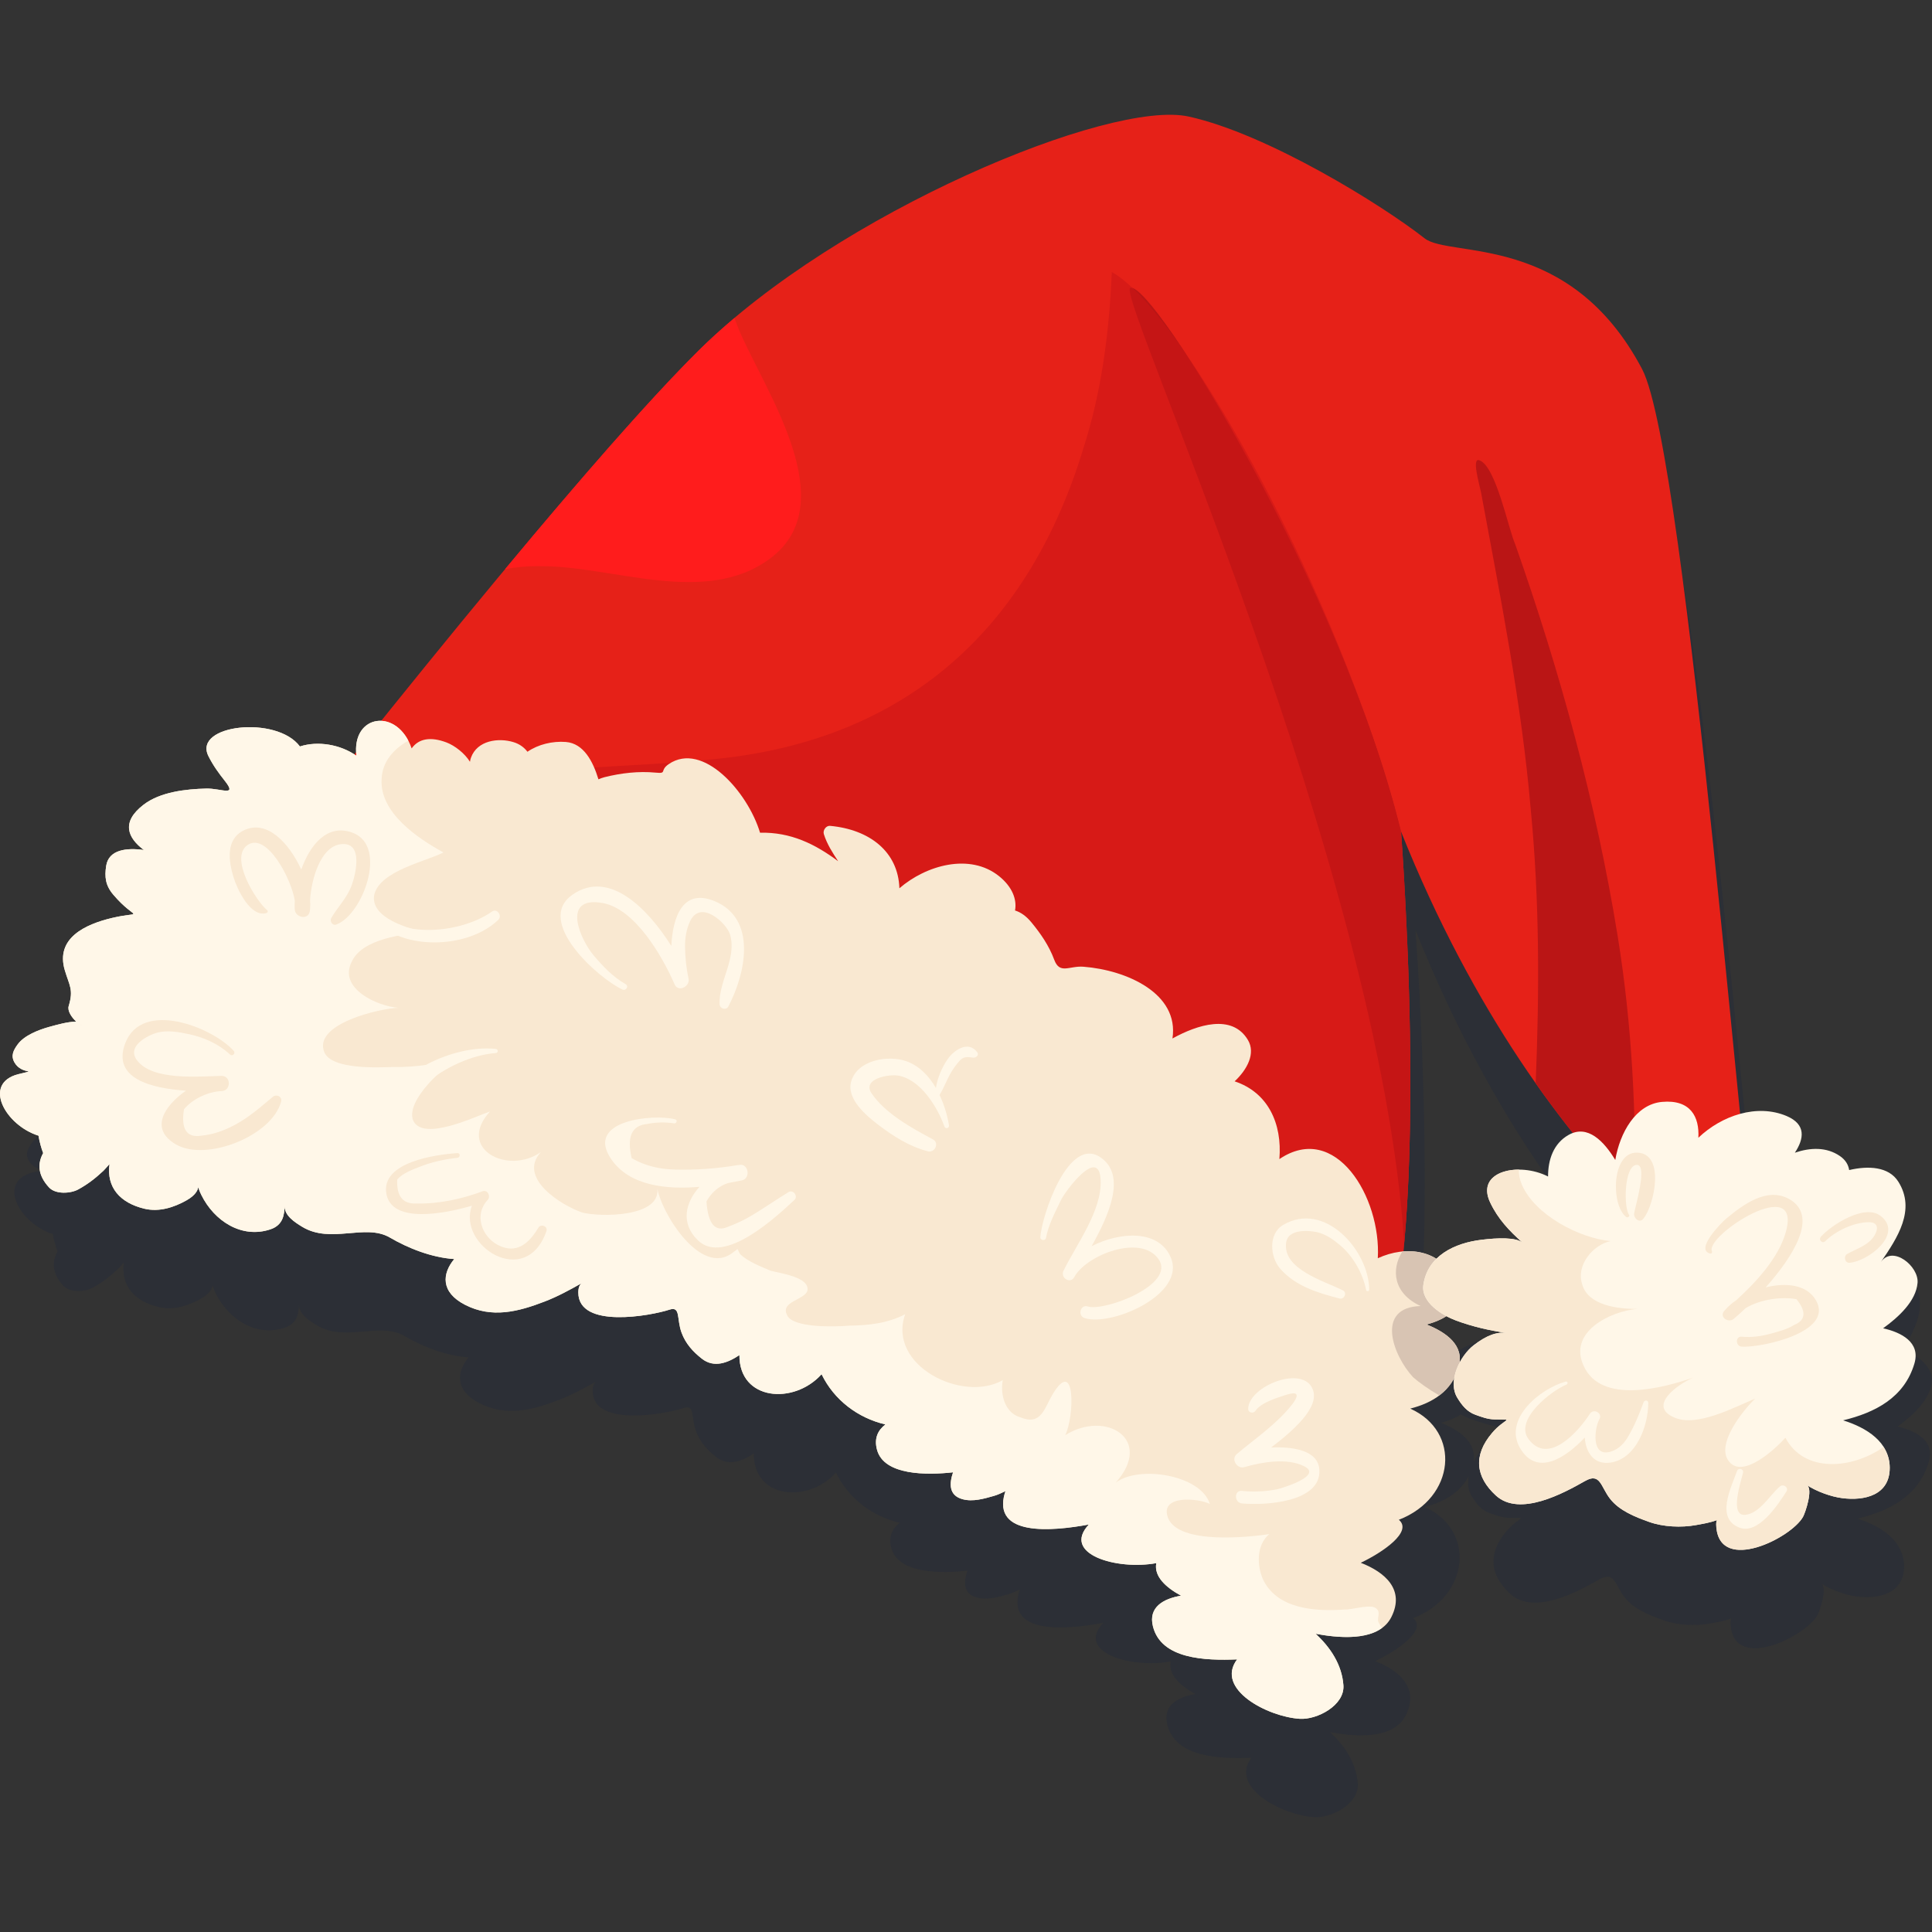
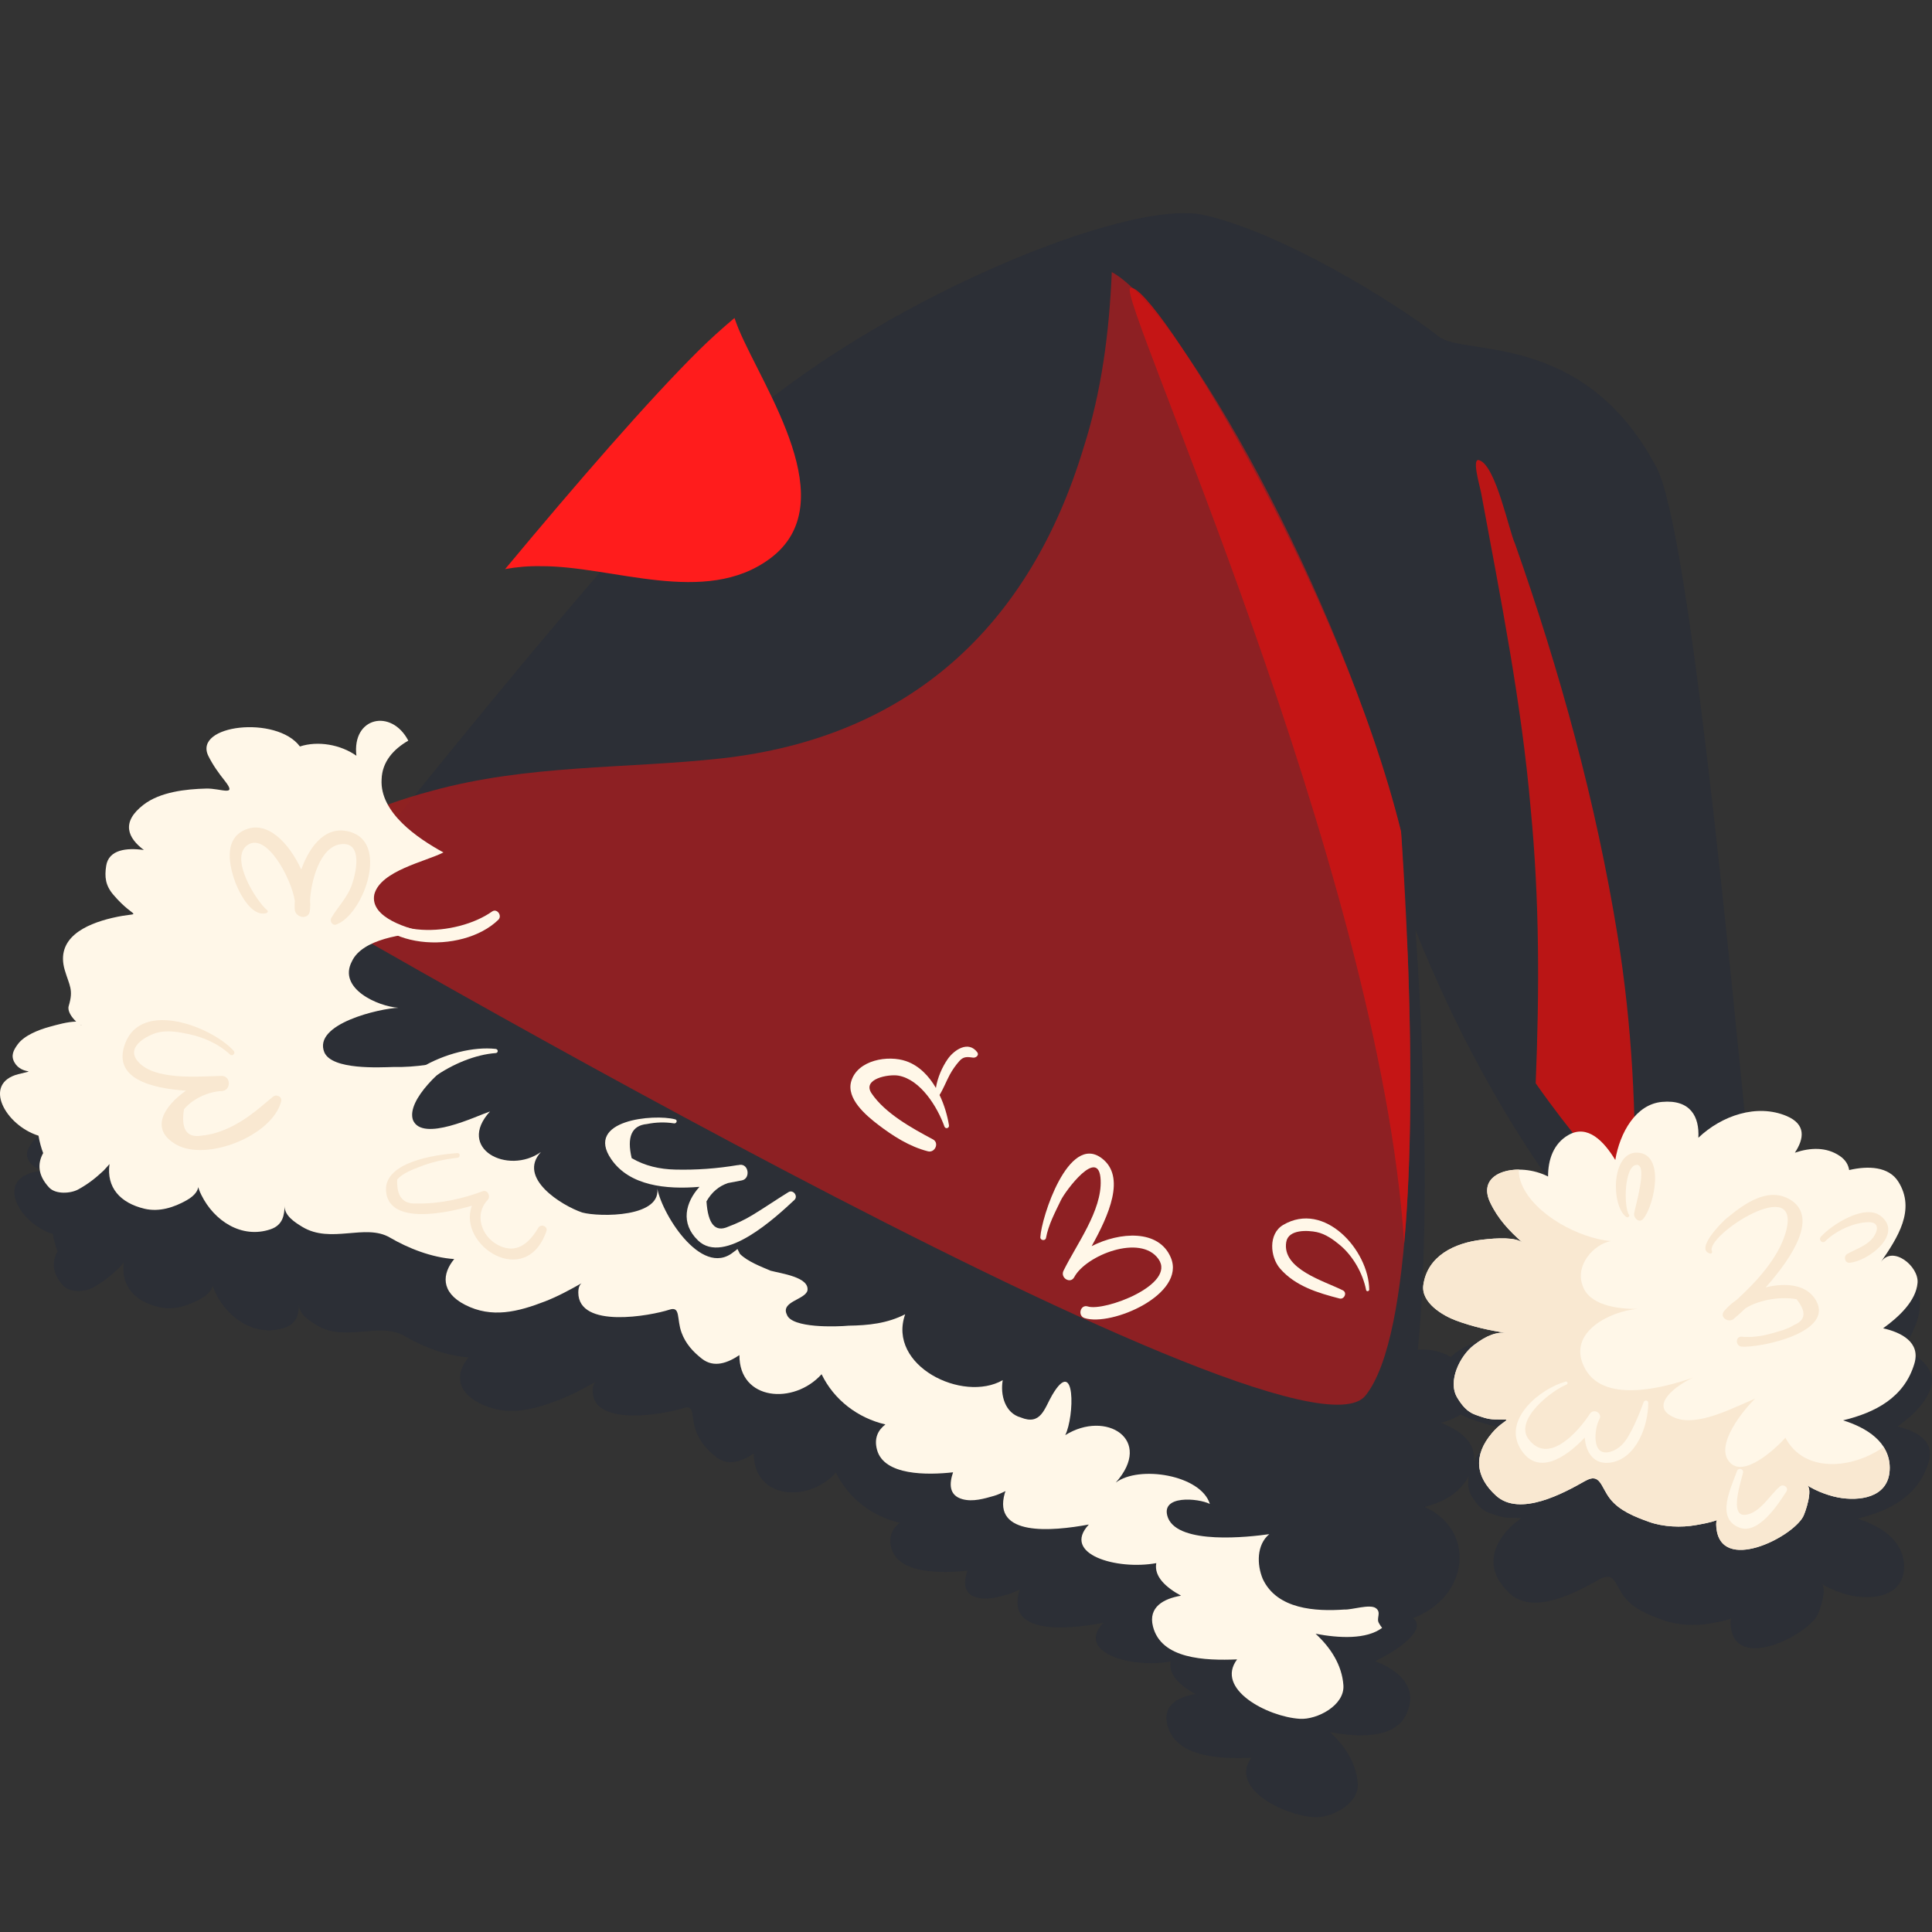
<svg xmlns="http://www.w3.org/2000/svg" xml:space="preserve" width="7.62mm" height="7.62mm" version="1.1" style="shape-rendering:geometricPrecision; text-rendering:geometricPrecision; image-rendering:optimizeQuality; fill-rule:evenodd; clip-rule:evenodd" viewBox="0 0 762 762">
  <rect x="0" y="0" width="762" height="762" fill="#333333" stroke="none" />
  <defs>
    <style type="text/css">
   
    .fil2 {fill:#BA1515;fill-rule:nonzero}
    .fil7 {fill:#D8C4B3;fill-rule:nonzero}
    .fil1 {fill:#E62118;fill-rule:nonzero}
    .fil5 {fill:#F9E8D1;fill-rule:nonzero}
    .fil3 {fill:#FF1C1C;fill-rule:nonzero}
    .fil6 {fill:#FFF7E8;fill-rule:nonzero}
    .fil0 {fill:#21283A;fill-rule:nonzero;fill-opacity:0.4}
    .fil4 {fill:#CD1616;fill-rule:nonzero;fill-opacity:0.6}
   
  </style>
  </defs>
  <g id="Слой_x0020_1">
    <g id="_1837601658992">
      <path class="fil0" d="M518.33 716.71c6.72,0.43 17.75,-5.25 17.18,-13.25 -0.57,-8.06 -5.07,-14.89 -10.97,-20.3 1.05,0.19 2.11,0.37 3.19,0.53 0.19,0.03 0.4,0.06 0.6,0.09 1.07,0.15 2.16,0.29 3.24,0.39 0.11,0.01 0.23,0.02 0.34,0.03 1.11,0.1 2.21,0.18 3.31,0.21 0.03,0 0.07,0 0.1,0 1.14,0.04 2.26,0.03 3.36,-0.02 0.09,0 0.19,-0.01 0.29,-0.01 2.23,-0.12 4.37,-0.42 6.34,-0.98 0.03,0 0.06,-0.01 0.1,-0.02 0.99,-0.28 1.94,-0.63 2.83,-1.04 0.01,-0.01 0.03,-0.01 0.05,-0.02 2.64,-1.24 4.79,-3.08 6.14,-5.76 5.47,-10.84 -2.61,-17.74 -12.06,-21.39 8.69,-4.15 20.59,-12.29 15.02,-16.97 22.37,-8.68 24.63,-34.85 4.49,-43.84 4.22,-1.08 8.17,-2.73 11.44,-5.2 0,0 0.01,-0.01 0.01,-0.01 0.83,-0.62 1.61,-1.31 2.35,-2.05 0.06,-0.05 0.12,-0.1 0.17,-0.16 0.67,-0.68 1.27,-1.43 1.85,-2.22 0.1,-0.13 0.21,-0.25 0.31,-0.39 0.47,-0.69 0.88,-1.45 1.28,-2.22 -0.51,2.83 -0.27,5.65 1.18,8.02 1.73,2.84 3.79,5.48 7.09,6.64 2.51,0.89 4.85,1.8 7.57,1.85 8.31,0.14 4.11,-0.67 -1,5.37 -7.44,8.77 -6.56,17.26 1.55,24.67 9.37,8.55 26.71,-0.96 35.14,-5.75 6.05,-3.44 6.18,2.27 9.87,6.99 3.71,4.76 9.89,7.16 15.34,9.12 5.61,2.02 12.77,2.33 18.55,1.27 2.84,-0.51 5.59,-0.94 8.28,-1.98 -0.22,0.33 -0.41,1.11 -0.24,2.99 1.72,17.96 29.42,4.14 34.16,-4.22 0.91,-1.62 4.07,-10.92 1.58,-12.53 3.85,2.48 9.38,4.53 13.89,5.12 8.73,1.13 18.78,-1.1 18.75,-12.02 -0.01,-1.06 -0.15,-2.04 -0.35,-3 -0.08,-0.38 -0.16,-0.76 -0.27,-1.12 -0.13,-0.45 -0.3,-0.88 -0.47,-1.3 -2.63,-6.78 -9.89,-10.94 -17.3,-13.25 12.61,-3.06 24.12,-8.93 28.12,-22.4 2.5,-8.42 -5.21,-12.31 -12.35,-13.91 6.25,-4.5 12.99,-10.78 13.6,-17.9 0.56,-6.54 -9.82,-15.01 -14.48,-8.23 6.56,-9.56 13.84,-20.58 6.91,-31.66 -3.79,-6.07 -11.96,-6.36 -19.41,-4.61 -0.33,-2.08 -1.4,-3.98 -3.65,-5.53 -5.29,-3.63 -11.63,-3.4 -17.77,-1.32 3.68,-5.53 4.46,-11.18 -3.24,-14.45 -5.86,-2.49 -12.27,-2.54 -18.37,-0.87 -9.69,-97.89 -25.71,-269.23 -38.64,-293.74 -28.53,-54.11 -75.78,-43.73 -85.78,-51.57 -16.85,-13.22 -61.89,-41.16 -93.03,-48.04 -29.81,-6.59 -129.36,34.18 -185.88,85.3 -0.25,0.23 -0.5,0.45 -0.75,0.68 -2.24,2.04 -4.43,4.09 -6.52,6.16 -1.1,1.09 -2.25,2.25 -3.4,3.42 -0.32,0.32 -0.63,0.65 -0.96,0.97 -0.99,1.02 -2.01,2.07 -3.05,3.14 -0.19,0.2 -0.38,0.39 -0.57,0.6 -1.2,1.24 -2.42,2.52 -3.65,3.84 -0.35,0.36 -0.7,0.74 -1.05,1.11 -1,1.07 -2.01,2.15 -3.04,3.25 -0.32,0.35 -0.64,0.69 -0.96,1.04 -1.26,1.36 -2.53,2.75 -3.82,4.16 -0.39,0.43 -0.78,0.86 -1.18,1.29 -1.03,1.14 -2.08,2.29 -3.13,3.46 -0.37,0.41 -0.74,0.82 -1.11,1.24 -1.34,1.48 -2.68,2.98 -4.04,4.51 -0.4,0.44 -0.8,0.89 -1.19,1.34 -1.07,1.2 -2.14,2.41 -3.22,3.64 -0.46,0.51 -0.91,1.03 -1.37,1.55 -1.38,1.57 -2.77,3.15 -4.17,4.76 -0.32,0.38 -0.65,0.75 -0.98,1.13 -1.17,1.35 -2.35,2.7 -3.53,4.07 -0.49,0.56 -0.97,1.12 -1.46,1.68 -1.28,1.49 -2.57,2.99 -3.87,4.5 -0.28,0.33 -0.56,0.65 -0.84,0.98 -1.38,1.61 -2.77,3.23 -4.16,4.86 -0.53,0.62 -1.06,1.24 -1.58,1.86 -1.18,1.38 -2.35,2.77 -3.53,4.16 -0.37,0.42 -0.72,0.84 -1.08,1.27 -1.46,1.73 -2.93,3.47 -4.4,5.21 -0.52,0.62 -1.03,1.23 -1.55,1.84 -1.17,1.4 -2.35,2.8 -3.53,4.21 -0.37,0.45 -0.74,0.89 -1.11,1.33 -1.51,1.81 -3.02,3.61 -4.53,5.42 -0.14,0.18 -0.28,0.35 -0.42,0.52 0,0 0,0 0,0 -17.05,20.48 -33.99,41.33 -48.87,59.84 -0.16,0.01 -0.31,0.02 -0.48,0.03 -0.27,0 -0.54,0 -0.81,0.03 -0.32,0.03 -0.63,0.07 -0.95,0.14 -0.29,0.06 -0.57,0.13 -0.85,0.21 -0.29,0.09 -0.57,0.19 -0.84,0.31 -0.29,0.12 -0.58,0.26 -0.85,0.42 -0.25,0.14 -0.49,0.28 -0.72,0.44 -0.28,0.19 -0.54,0.41 -0.81,0.64 -0.2,0.18 -0.41,0.36 -0.6,0.57 -0.26,0.26 -0.48,0.56 -0.71,0.86 -0.16,0.22 -0.33,0.43 -0.48,0.68 -0.22,0.34 -0.39,0.72 -0.57,1.1 -0.12,0.25 -0.26,0.5 -0.36,0.78 -0.17,0.42 -0.28,0.89 -0.4,1.35 -0.07,0.29 -0.16,0.55 -0.22,0.85 -0.1,0.53 -0.14,1.12 -0.19,1.7 -0.02,0.28 -0.07,0.53 -0.08,0.82 -0.01,0.44 0.04,0.92 0.06,1.38 -0.25,0.31 -0.5,0.63 -0.75,0.94 -6.13,-3.97 -14.6,-5.36 -21.46,-3.13 -9.14,-12.38 -42.26,-8.63 -36.08,3.78 1.84,3.68 4.02,6.67 6.55,9.89 4.93,6.26 -1.59,2.79 -7.42,2.92 -8.03,0.2 -18.15,1.31 -24.72,6.37 -9.04,6.97 -6.15,13.15 0.13,17.86 -6.84,-0.96 -13.87,-0.14 -14.86,6.26 -0.68,4.41 -0.29,7.73 2.82,11.39 9.01,10.57 12.13,6.19 -0.42,9.13 -10.7,2.52 -22.48,8.01 -18.72,20.64 1.79,6.04 3.52,7.61 1.54,14.11 -0.59,1.9 1.12,4.45 2.94,6.14 -3.57,0.11 -7.24,1.17 -10.6,2.09 -4.1,1.13 -9.89,3.35 -12.49,6.93 -1.64,2.27 -2.78,4.42 -1.23,7.13 2.95,5.14 10.02,2.4 1.48,4.6 -14.29,3.7 -5.03,20.19 7.98,24.26 0.35,2.22 1.11,5.01 1.85,6.86 -2.26,4.07 -2.21,8.68 2.32,13.57 2.61,2.81 8.54,2.39 11.5,0.77 3.8,-2.08 6.72,-4.37 9.94,-7.35 0.84,-0.85 1.6,-1.78 2.4,-2.66 -1.28,9.23 4.18,15.34 13.79,17.62 5.8,1.38 11.63,-0.52 16.62,-3.33 7.35,-4.13 2.78,-8.25 5.83,-2.07 5,10.15 15.87,17.39 27.3,13.5 5.04,-1.72 5.38,-5.88 5.55,-9.2 -0.19,3.84 4.15,6.54 6.87,8.2 11.35,6.94 24.87,-1.43 34.63,4.27 7.15,4.18 16.4,7.88 25.36,8.48 -4.74,5.71 -5.47,13.03 4.28,18.05 10.55,5.41 20.92,2.77 31.55,-1.35 4.99,-1.94 9.74,-4.52 14.4,-7.15 -0.72,0.6 -1.29,1.59 -1.28,3.67 0.05,14.44 28.63,9.14 35.98,6.73 4.45,-1.45 2.74,3.69 4.76,9.12 1.6,4.3 4.43,7.43 7.96,10.22 4.87,3.83 10.32,1.6 14.84,-1.4 -0.09,18.01 21.5,19.69 32.41,7.54 4.93,10.19 14.34,17.26 25.18,19.81 -2.93,2.24 -4.55,5.43 -3.32,10.01 2.77,10.19 19.83,9.99 30,8.86 -1.47,4.32 -1.8,9.1 3.74,10.61 4.07,1.11 8.49,-0.19 12.37,-1.31 1.4,-0.39 3.07,-1.17 4.58,-1.89 -0.1,0.24 -0.2,0.5 -0.29,0.8 -4.94,17.12 18.42,15.1 33.15,12.39 -10.89,11.67 11.01,18.07 26.59,15.22 -0.98,5.31 3.89,9.65 9.78,12.84 -6.88,1.16 -12.99,4.48 -11.09,12.1 3.24,12.96 20.62,13.53 33.19,13.04 -8.78,11.68 11.98,22.62 24.74,23.43zm-481.11 -273.83l0 0c0.31,0.18 0.61,0.32 0.86,0.41 -0.46,-0.16 -0.7,-0.29 -0.86,-0.41zm576.08 25.85l0 0c1.14,1.59 2.27,3.18 3.4,4.72 1,1.35 1.99,2.65 2.98,3.97 0.83,1.1 1.66,2.2 2.49,3.28 1.08,1.4 2.15,2.76 3.23,4.12 0.21,0.26 0.42,0.55 0.64,0.82 -0.58,0.21 -1.17,0.46 -1.78,0.8 -5.88,3.38 -8.04,9.73 -8.03,16.37 -3.53,-1.82 -7.66,-2.72 -11.5,-2.73 0,0 -0.01,0 -0.01,0 0,0 -0.01,0.01 -0.01,0.01 -0.67,0 -1.32,0.03 -1.96,0.09 -0.2,0.02 -0.4,0.04 -0.6,0.06 -0.5,0.06 -1,0.13 -1.49,0.23 -0.14,0.03 -0.29,0.04 -0.43,0.08 -0.56,0.12 -1.11,0.27 -1.64,0.45 -0.19,0.05 -0.38,0.13 -0.57,0.2 -0.39,0.14 -0.75,0.3 -1.11,0.47 -0.15,0.08 -0.31,0.14 -0.46,0.22 -0.46,0.25 -0.88,0.51 -1.27,0.81 -0.13,0.09 -0.25,0.2 -0.38,0.31 -0.28,0.23 -0.55,0.48 -0.79,0.76 -0.11,0.11 -0.22,0.21 -0.31,0.33 -0.29,0.37 -0.56,0.77 -0.77,1.19 -0.05,0.1 -0.09,0.22 -0.14,0.32 -0.16,0.36 -0.28,0.74 -0.38,1.13 -0.03,0.14 -0.06,0.28 -0.09,0.42 -0.08,0.51 -0.13,1.03 -0.1,1.59 0.01,0.09 0.02,0.17 0.03,0.25 0.03,0.51 0.13,1.03 0.27,1.58 0.04,0.17 0.08,0.33 0.13,0.5 0.19,0.64 0.43,1.3 0.76,2 3.09,6.49 7.51,11.15 12.86,15.9 -2.59,-2.29 -10.02,-1.97 -16.19,-1.23 -6.7,0.79 -13.41,3.08 -17.88,7.5 -0.37,-0.22 -0.76,-0.42 -1.13,-0.62 -0.11,-0.06 -0.22,-0.12 -0.33,-0.18 -0.87,-0.44 -1.76,-0.81 -2.68,-1.11 -0.06,-0.02 -0.12,-0.04 -0.17,-0.05 -0.91,-0.3 -1.84,-0.52 -2.78,-0.68 -0.05,0 -0.1,-0.02 -0.15,-0.03 -1.88,-0.31 -3.81,-0.37 -5.77,-0.22 0.03,-0.24 0.05,-0.49 0.07,-0.73 0.06,-0.62 0.12,-1.25 0.18,-1.87 0.01,-0.19 0.04,-0.37 0.05,-0.57 0,0.01 0,0.01 0,0.02 0.01,-0.09 0.02,-0.19 0.02,-0.29 0.08,-0.81 0.16,-1.63 0.22,-2.46 0.01,-0.11 0.02,-0.23 0.03,-0.34 0.08,-0.99 0.16,-1.98 0.24,-2.97 0.01,-0.15 0.02,-0.31 0.03,-0.46 0.11,-1.45 0.22,-2.93 0.32,-4.41 0.02,-0.44 0.06,-0.87 0.09,-1.31 0.08,-1.27 0.16,-2.54 0.24,-3.82 0.02,-0.41 0.04,-0.81 0.06,-1.21 0.25,-4.33 0.45,-8.72 0.61,-13.15 0.01,-0.15 0.01,-0.3 0.02,-0.45 0.05,-1.5 0.1,-3 0.15,-4.51 0,-0.14 0,-0.28 0.01,-0.43 0.8,-27.01 0.25,-54.97 -0.62,-77.72 0,-0.01 0,-0.05 0,-0.07 -0.04,-0.85 -0.07,-1.7 -0.11,-2.53 -0.05,-1.43 -0.11,-2.85 -0.17,-4.23 -0.03,-0.68 -0.06,-1.36 -0.08,-2.02 -0.04,-0.88 -0.08,-1.74 -0.12,-2.61 -0.03,-0.66 -0.06,-1.31 -0.09,-1.96 -0.06,-1.33 -0.13,-2.64 -0.19,-3.91 -0.03,-0.7 -0.07,-1.4 -0.1,-2.09 -0.04,-0.72 -0.07,-1.42 -0.11,-2.12 -0.04,-0.66 -0.07,-1.31 -0.11,-1.95 -0.03,-0.69 -0.06,-1.38 -0.1,-2.04 -0.06,-1.06 -0.12,-2.09 -0.18,-3.09 -0.03,-0.69 -0.07,-1.33 -0.11,-1.99 -0.02,-0.44 -0.05,-0.88 -0.07,-1.31 -0.04,-0.63 -0.08,-1.24 -0.11,-1.84 -0.05,-0.7 -0.08,-1.36 -0.12,-2.02 -0.04,-0.53 -0.07,-1.05 -0.11,-1.57 -0.03,-0.63 -0.07,-1.24 -0.11,-1.83 -0.03,-0.42 -0.05,-0.81 -0.08,-1.2 -0.02,-0.42 -0.06,-0.82 -0.08,-1.21 -0.04,-0.68 -0.08,-1.31 -0.12,-1.9 -0.02,-0.28 -0.05,-0.59 -0.06,-0.86 -0.02,-0.3 -0.04,-0.57 -0.06,-0.84 -0.03,-0.35 -0.05,-0.67 -0.07,-0.98 -0.01,-0.2 -0.03,-0.4 -0.05,-0.59 0,-0.14 -0.01,-0.26 -0.02,-0.4 -0.07,-1.03 -0.11,-1.67 -0.13,-1.76 16.66,41.66 36.05,75.37 55.05,101.97zm-26.39 100.64l0 0c-2.15,1.65 -4.22,4.27 -5.72,7.23 1.28,-7.69 -5.53,-12.52 -12.88,-15.42 2.86,-0.76 5.61,-1.85 7.84,-3.31 1.33,0.71 2.65,1.32 3.81,1.75 6.53,2.41 13.13,3.91 20,4.92 -3.89,-0.58 -8.03,0.95 -13.05,4.83z" />
      <g>
        <g>
-           <path class="fil1" d="M101.37 346.14c0,0 119.53,-153.76 174.33,-208.03 54.8,-54.27 162.02,-99.02 193.15,-92.14 31.13,6.87 76.19,34.82 93.03,48.03 10,7.85 57.25,-2.53 85.78,51.57 17.85,33.84 41.59,347.58 46.46,361.47 4.87,13.89 -84.44,-36.27 -141.54,-179.06 0,0 14.46,187 -14.03,222.47 -28.49,35.48 -437.18,-204.31 -437.18,-204.31z" />
          <path class="fil2" d="M445.79 113.56c-6.01,2.16 98.46,228.23 108.03,376.86 6.11,-67.42 -1.24,-162.44 -1.24,-162.44 -23.46,-95.95 -98.08,-217.55 -106.79,-214.42z" />
          <path class="fil3" d="M303.67 220.33c29.5,-21.84 -2.34,-66.63 -12.35,-90.56 -0.6,-1.48 -1.14,-2.93 -1.63,-4.35 -4.94,4.16 -9.64,8.39 -13.99,12.69 -19.9,19.7 -48.33,52.53 -76.48,86.35 4.56,-0.83 9.24,-1.25 14.07,-1.15 28.33,-0.17 64.79,16.01 90.38,-2.98z" />
          <path class="fil2" d="M597.54 214.46c-2.47,-5.38 -7.48,-30.31 -13.87,-32.84 -3.46,-1.73 -0.19,9.38 0.49,12.71 7.63,41.35 15.98,82.91 19.56,124.73 3.52,36.2 3.44,72.15 1.97,108.19 13.55,19.29 26.94,34.89 39.06,47.14 0.66,-34.94 -1.01,-69.88 -6.72,-105.15 -8.5,-52.6 -22.74,-104.39 -40.49,-154.78z" />
          <path class="fil4" d="M438.5 107.3c-1,23.86 -4.04,47.17 -11.16,69.38 -21.18,69.93 -68.29,114.18 -142.94,122.45 -37.32,4.12 -76.32,2.32 -114.28,12.85 -22.73,5.98 -43.53,15.87 -63.58,27.55 -3.33,4.25 -5.17,6.61 -5.17,6.61 0,0 408.69,239.79 437.18,204.31 19.09,-23.77 18.9,-115.57 16.7,-173.55 -0.21,-0.75 -2.47,-48.17 -2.67,-48.92 -23.94,-93.98 -87.07,-206.06 -114.08,-220.68z" />
        </g>
        <g>
-           <path class="fil5" d="M536.7 616.38c8.7,-4.14 20.6,-12.28 15.02,-16.96 22.38,-8.68 24.64,-34.85 4.49,-43.85 8.79,-2.23 16.48,-6.89 19.12,-16.5 2.34,-8.44 -4.93,-13.61 -12.69,-16.67 8.5,-2.28 16.11,-7.26 11.49,-17.1 -5.97,-12.72 -19.47,-14.21 -30.71,-9.04 1.38,-24.05 -16.69,-54.06 -38.82,-39.1 1.16,-13.98 -4.44,-26.29 -17.65,-30.67 5.01,-4.67 8.36,-11.09 5.24,-16.31 -6.23,-10.45 -19.95,-6.02 -29.76,-0.59 2.7,-17.74 -18.02,-26.97 -35.07,-28.3 -5.66,-0.44 -9.39,3.14 -11.57,-2.78 -2.04,-5.51 -5.31,-10.25 -9.01,-14.74 -2.09,-2.53 -4.27,-4 -6.44,-4.66 0.81,-4.41 -1.13,-9.37 -6.29,-13.53 -11.52,-9.26 -28.8,-4.34 -39.32,4.77 -0.47,-14.45 -11.77,-23.18 -27.32,-24.62 -1.63,-0.15 -2.94,1.76 -2.48,3.25 1.25,3.97 3.43,7.34 5.65,10.7 -9.07,-6.78 -18.7,-11.53 -30.81,-11.25 -4.84,-16.09 -22.57,-36.15 -35.98,-27.08 -3.83,2.59 -0.42,3.85 -5.26,3.38 -6.68,-0.64 -13.63,0.18 -20.1,1.8 -0.91,0.23 -1.67,0.53 -2.4,0.84 -2.16,-7.11 -5.83,-14.16 -12.84,-14.73 -5.28,-0.41 -10.91,0.94 -15.16,3.86 -1.28,-1.69 -3.05,-3.04 -5.49,-3.79 -5.95,-1.82 -14.34,-0.72 -16.79,6.14 -0.2,0.56 -0.32,1.1 -0.39,1.61 -2.04,-3.32 -5.94,-6.37 -9.28,-7.64 -6.16,-2.32 -10.91,-1.59 -13.72,2.36 -5.55,-16.23 -23.74,-13.54 -21.79,2.89 -6.18,-4.38 -15.13,-5.98 -22.28,-3.65 -9.15,-12.37 -42.27,-8.62 -36.09,3.78 1.84,3.69 4.02,6.68 6.56,9.89 4.92,6.26 -1.6,2.79 -7.43,2.93 -8.03,0.2 -18.15,1.31 -24.71,6.37 -9.05,6.96 -6.16,13.15 0.13,17.86 -6.85,-0.96 -13.89,-0.14 -14.87,6.25 -0.68,4.41 -0.29,7.74 2.82,11.39 9.01,10.58 12.14,6.2 -0.42,9.14 -10.7,2.51 -22.48,8.01 -18.72,20.64 1.79,6.04 3.52,7.61 1.54,14.11 -0.59,1.89 1.12,4.45 2.94,6.14 -3.57,0.11 -7.23,1.17 -10.6,2.09 -4.1,1.13 -9.89,3.34 -12.48,6.93 -1.65,2.27 -2.79,4.42 -1.24,7.12 2.94,5.15 10.02,2.41 1.48,4.61 -14.28,3.69 -5.04,20.19 7.99,24.26 0.34,2.22 1.11,5.01 1.84,6.86 -2.26,4.07 -2.2,8.68 2.32,13.56 2.61,2.82 8.54,2.4 11.5,0.78 3.8,-2.08 6.73,-4.37 9.94,-7.36 0.84,-0.84 1.6,-1.77 2.4,-2.66 -1.27,9.24 4.19,15.34 13.79,17.63 5.8,1.38 11.64,-0.52 16.62,-3.33 7.35,-4.13 2.78,-8.26 5.83,-2.07 5,10.15 15.87,17.38 27.3,13.5 5.04,-1.72 5.38,-5.88 5.55,-9.2 -0.19,3.83 4.15,6.53 6.87,8.2 11.36,6.94 24.88,-1.44 34.63,4.27 7.15,4.18 16.4,7.88 25.37,8.48 -4.75,5.71 -5.48,13.03 4.27,18.04 10.55,5.42 20.92,2.77 31.55,-1.35 5,-1.93 9.74,-4.52 14.4,-7.15 -0.72,0.61 -1.28,1.6 -1.28,3.67 0.05,14.45 28.63,9.15 35.98,6.74 4.45,-1.45 2.74,3.68 4.76,9.12 1.6,4.3 4.43,7.43 7.97,10.21 4.86,3.83 10.31,1.61 14.83,-1.4 -0.09,18.02 21.5,19.7 32.41,7.54 4.93,10.19 14.34,17.28 25.18,19.81 -2.93,2.25 -4.55,5.44 -3.31,10.01 2.76,10.2 19.83,10 29.99,8.87 -1.47,4.32 -1.8,9.1 3.75,10.61 4.06,1.1 8.48,-0.2 12.36,-1.31 1.41,-0.39 3.07,-1.17 4.58,-1.89 -0.1,0.24 -0.2,0.5 -0.29,0.8 -4.93,17.12 18.42,15.1 33.15,12.38 -10.89,11.68 11.02,18.08 26.6,15.23 -0.99,5.31 3.89,9.65 9.77,12.84 -6.88,1.16 -13,4.48 -11.09,12.1 3.24,12.96 20.62,13.53 33.19,13.03 -8.78,11.69 11.98,22.63 24.74,23.43 6.72,0.43 17.76,-5.25 17.19,-13.25 -0.58,-8.04 -5.08,-14.88 -10.97,-20.3 11.55,2.2 25.3,2.5 29.89,-6.59 5.46,-10.85 -2.61,-17.74 -12.07,-21.4zm-505.14 -212.28l0 0c0.3,0.18 0.59,0.31 0.85,0.42 -0.46,-0.17 -0.7,-0.3 -0.85,-0.42z" />
          <path class="fil6" d="M542.66 634.28c-2.3,-1.74 -9.63,0.72 -12.35,0.53 -11.33,0.81 -26.66,-0.01 -32.27,-12.08 -2.35,-5.65 -2.46,-13.44 2.57,-17.64 -8.08,1.15 -35.58,4.23 -39.92,-6.39 -3.58,-9.3 12.13,-7.81 16.49,-5.52 -3.53,-11.5 -28.03,-15.38 -37.13,-8.41 15.16,-16.99 -3.85,-28.81 -19.91,-18.73 3.66,-7.34 4.15,-31.64 -5.14,-15.83 -3.09,5.27 -4.41,12.13 -12.4,8.85 -6.21,-1.69 -8.14,-8.88 -7.11,-14.71 -15.78,9.04 -45.65,-5.72 -38.48,-25.99 -7.09,3.63 -14.52,4.39 -22.31,4.5 -4.57,0.43 -22.52,1.1 -24.36,-4.39 -2.49,-5.13 7.14,-5.84 8.12,-9.45 0.89,-5.33 -10.4,-6.72 -14.53,-7.84 -3.48,-1.5 -9.03,-3.56 -12.09,-6.62 -0.14,-0.25 -0.54,-1.05 -0.98,-1.95 -0.39,0.36 -0.87,0.76 -1.61,1.25 -12.82,10.41 -28.92,-16.18 -30.15,-25.96 2.74,12.41 -22.74,12.16 -29.46,10.33 -8.14,-2.76 -25.73,-13.65 -16.29,-23.86 -13.06,9.23 -33.52,-1.31 -20.09,-16 -5.5,1.84 -26.64,12.2 -30.37,3.42 -2.82,-7.98 12.53,-21.59 18.31,-24.46 -8.37,2.17 -17.1,3.69 -25.94,3.5 -5.59,0.15 -24.21,1.21 -27.32,-5.74 -4.71,-11.28 21.93,-17.37 29.21,-17.61 -8.18,-0.55 -24.02,-7.63 -18.35,-18.31 4.08,-8.9 20.77,-11.03 29.74,-11.37 -6.86,-1.3 -22.89,-5.66 -20.89,-15.1 2.53,-9.32 20.15,-12.85 27.25,-16.49 -10.16,-5.54 -25.17,-15.71 -24.39,-28.82 0.21,-6.96 4.68,-11.9 10.53,-15.27 -6.64,-12.72 -22.29,-9.37 -20.47,5.95 -6.18,-4.38 -15.13,-5.98 -22.28,-3.65 -9.15,-12.37 -42.27,-8.62 -36.09,3.78 1.84,3.69 4.02,6.68 6.56,9.89 4.92,6.26 -1.6,2.79 -7.43,2.93 -8.03,0.2 -18.15,1.31 -24.71,6.37 -9.05,6.96 -6.16,13.15 0.13,17.86 -6.85,-0.96 -13.89,-0.14 -14.87,6.25 -0.68,4.41 -0.29,7.74 2.82,11.39 9.01,10.58 12.14,6.2 -0.42,9.14 -10.7,2.51 -22.48,8.01 -18.72,20.64 1.79,6.04 3.52,7.61 1.54,14.11 -0.59,1.89 1.12,4.45 2.94,6.14 -3.57,0.11 -7.23,1.17 -10.6,2.09 -4.1,1.13 -9.89,3.34 -12.48,6.93 -1.65,2.27 -2.79,4.42 -1.24,7.12 2.94,5.15 10.02,2.41 1.48,4.61 -14.28,3.69 -5.04,20.19 7.99,24.26 0.34,2.22 1.11,5.01 1.84,6.86 -2.26,4.07 -2.2,8.68 2.32,13.56 2.61,2.82 8.54,2.4 11.5,0.78 3.8,-2.08 6.73,-4.37 9.94,-7.36 0.84,-0.84 1.6,-1.77 2.4,-2.66 -1.27,9.24 4.19,15.34 13.79,17.63 5.8,1.38 11.64,-0.52 16.62,-3.33 7.35,-4.13 2.78,-8.26 5.83,-2.07 5,10.15 15.87,17.38 27.3,13.5 5.04,-1.72 5.38,-5.88 5.55,-9.2 -0.19,3.83 4.15,6.53 6.87,8.2 11.36,6.94 24.88,-1.44 34.63,4.27 7.15,4.18 16.4,7.88 25.37,8.48 -4.75,5.71 -5.48,13.03 4.27,18.04 10.55,5.42 20.92,2.77 31.55,-1.35 5,-1.93 9.74,-4.52 14.4,-7.15 -0.72,0.61 -1.28,1.6 -1.28,3.67 0.05,14.45 28.63,9.15 35.98,6.74 4.45,-1.45 2.74,3.68 4.76,9.12 1.6,4.3 4.43,7.43 7.97,10.21 4.86,3.83 10.31,1.61 14.83,-1.4 -0.09,18.02 21.5,19.7 32.41,7.54 4.93,10.19 14.34,17.28 25.18,19.81 -2.93,2.25 -4.55,5.44 -3.31,10.01 2.76,10.2 19.83,10 29.99,8.87 -1.47,4.32 -1.8,9.1 3.75,10.61 4.06,1.1 8.48,-0.2 12.36,-1.31 1.41,-0.39 3.07,-1.17 4.58,-1.89 -0.1,0.24 -0.2,0.5 -0.29,0.8 -4.93,17.12 18.42,15.1 33.15,12.38 -10.89,11.68 11.02,18.08 26.6,15.23 -0.99,5.31 3.89,9.65 9.77,12.84 -6.88,1.16 -13,4.48 -11.09,12.1 3.24,12.96 20.62,13.53 33.19,13.03 -8.78,11.69 11.98,22.63 24.74,23.43 6.72,0.43 17.76,-5.25 17.19,-13.25 -0.58,-8.04 -5.08,-14.88 -10.97,-20.3 9.3,1.77 20.02,2.3 26.24,-2.31 -0.45,-0.57 -0.89,-1.19 -1.27,-1.9 -1.13,-1.98 1.12,-4.14 -1.19,-5.88zm-511.1 -230.18l0 0c0.3,0.18 0.59,0.31 0.85,0.42 -0.46,-0.17 -0.7,-0.3 -0.85,-0.42z" />
          <g>
-             <path class="fil6" d="M246.74 388.14c-4.96,-2.79 -8.9,-6.97 -12.56,-11.27 -5.19,-6.08 -13.12,-23.57 3.41,-20.73 12.9,2.23 23.73,21.15 28.46,32.08 1.41,3.29 6.21,0.91 5.51,-2.28 -0.91,-4.17 -1.32,-8.31 -1.37,-12.58 -0.04,-3.39 0.5,-6.74 1.91,-9.85 4.12,-9.07 14.48,0.58 15.83,5.05 2.77,9.31 -4.47,18.4 -4.13,27.47 0.07,1.75 2.56,2.64 3.46,0.94 6.98,-13.24 11.32,-34.65 -5.42,-41.55 -12.64,-5.22 -16.51,6.4 -17.06,17.67 -9.12,-14.46 -24.35,-30.33 -38.92,-20.26 -15.3,10.57 10.31,33.16 19.63,37.44 1.41,0.65 2.67,-1.34 1.25,-2.13z" />
            <path class="fil6" d="M310.96 470.2c-4.76,2.94 -9.36,6.1 -14.13,9 -3.04,1.85 -6.24,3.36 -9.57,4.6 -5.15,2.36 -8.02,-0.96 -8.62,-9.96 2.07,-3.66 4.91,-6.02 8.47,-7.23 1.94,-0.35 3.8,-0.71 5.52,-1.06 3.43,-0.71 2.7,-6.53 -0.82,-6.14 -0.26,0.03 -0.53,0.11 -0.8,0.15 0,-0.01 0,-0.03 -0.01,-0.04 -8.2,1.38 -16.43,1.98 -24.75,1.77 -6.08,-0.15 -11.85,-1.43 -17.11,-4.51 -1.98,-8.41 0.03,-12.88 6.01,-13.45 3.56,-0.73 7.13,-0.82 10.71,-0.27 1.01,0.14 1.49,-1.3 0.43,-1.58 -8.32,-2.22 -35.87,0.23 -25.2,15.73 7.2,10.46 21.5,12 34.79,10.89 -5.51,6.09 -7.65,14.31 -0.58,21.14 10.33,9.97 31.04,-9.47 38,-15.95 1.63,-1.5 -0.45,-4.26 -2.34,-3.09z" />
            <path class="fil6" d="M430.56 491.49c6.7,-12.05 13.65,-27.41 3.95,-34.69 -13.11,-9.85 -23.8,23.42 -24.19,31.18 -0.07,1.27 1.98,1.56 2.23,0.29 0.98,-5.28 3.56,-10.05 5.86,-14.86 1.74,-3.66 15.11,-21.63 15.7,-7.93 0.53,12.03 -9.54,25.29 -14.65,35.71 -1.39,2.83 2.75,5.35 4.24,2.51 4.59,-8.59 26.11,-17.16 33.2,-7.14 7.16,10.1 -21.38,20.8 -27.87,18.72 -2.92,-0.91 -4.15,3.67 -1.24,4.59 10.67,3.39 40.08,-9.39 33.99,-23.87 -4.71,-11.2 -20.05,-10.21 -31.22,-4.51z" />
            <path class="fil6" d="M373.78 417.72c-2.15,3.08 -4.02,7.32 -4.65,11.37 -2.77,-4.75 -6.61,-8.76 -11.67,-10.54 -7.16,-2.53 -19.2,-0.51 -21.71,7.86 -2.07,6.9 5.83,13.51 10.48,17.09 5.96,4.56 12.41,8.7 19.75,10.59 2.76,0.71 4.6,-3.32 1.98,-4.71 -8.26,-4.4 -18.85,-10.24 -24.18,-18.12 -3.92,-5.78 6.75,-7.7 10.58,-7.02 8.78,1.57 15.41,12.45 18.13,20.06 0.41,1.14 1.99,0.69 1.8,-0.48 -0.63,-3.84 -1.85,-8.04 -3.72,-11.95 1.57,-2.55 2.59,-5.3 4.04,-8.01 1.04,-1.91 2.3,-3.71 3.75,-5.35 1.68,-1.91 3.17,-1.69 5.46,-1.37 1.06,0.15 2.48,-0.96 1.63,-2.11 -3.49,-4.7 -9.1,-1 -11.67,2.69z" />
-             <path class="fil6" d="M501.35 570.91c8.69,-6.64 19.12,-15.71 16.47,-22.8 -3.79,-10.1 -25.42,-1.35 -25.52,7.55 -0.03,1.6 2.05,2 2.87,0.78 2.22,-3.31 8.81,-5.23 12.24,-6.34 8.62,-2.74 0.99,5.48 -1.31,7.86 -5.58,5.76 -12.17,10.39 -18.29,15.53 -2.42,2.03 0.11,5.98 2.96,5.17 6.98,-2.02 16.93,-3.76 23.68,-0.32 7.5,3.82 -9.35,8.78 -10.91,9.08 -4.43,0.85 -9.21,1.09 -13.7,0.6 -3.15,-0.35 -3.14,4.64 0.02,4.95 8.82,0.84 31.54,-0.34 30.49,-13.46 -0.57,-7.45 -10.25,-9 -19,-8.6z" />
            <path class="fil6" d="M528.3 512.14c1.87,0.49 3.16,-2.29 1.36,-3.2 -7.32,-3.7 -24.11,-8.36 -22.36,-19.04 0.84,-5.17 8.65,-4.66 12.02,-3.95 3.48,0.74 6.57,2.95 9.24,5.19 5.13,4.32 8.97,11.13 10.25,17.68 0.14,0.69 1.22,0.52 1.22,-0.17 -0.15,-15.51 -17.65,-35.18 -33.96,-25.51 -5.9,3.49 -5.18,12.59 -1.19,17.21 6.01,6.91 14.88,9.59 23.42,11.79z" />
            <path class="fil6" d="M196.55 362.77c1.64,-1.6 -0.52,-4.64 -2.47,-3.26 -13.78,9.74 -43.53,11.8 -50.69,-7.11 -0.27,-0.73 -1.36,-0.47 -1.19,0.33 5,22.46 40.16,23.87 54.35,10.04z" />
            <path class="fil6" d="M195.5 413.7c-17.29,-1.92 -46.03,11.19 -45.45,31.42 0.08,3.06 4.81,3.89 5.46,0.72 3.31,-16.02 24.46,-29.38 40,-30.5 1.08,-0.07 1.04,-1.53 -0.01,-1.64z" />
          </g>
-           <path class="fil7" d="M560.31 515.11c-18.12,0.54 -10.81,19.72 -2.94,28.11 2.15,1.91 5.93,4.63 10.28,7.16 3.56,-2.68 6.31,-6.31 7.68,-11.31 2.34,-8.44 -4.93,-13.61 -12.69,-16.67 8.5,-2.28 16.11,-7.26 11.49,-17.1 -4.31,-9.19 -12.56,-12.49 -21.04,-11.69 -4.56,7.27 -3.44,16.6 7.22,21.5z" />
          <g>
            <path class="fil5" d="M107.61 432.6c-6.95,5.84 -12.62,10.87 -21.52,13.91 -2.22,0.73 -4.49,1.2 -6.82,1.43 -5.68,0.84 -7.92,-2.62 -6.72,-10.4 3.29,-4.08 9.64,-7.04 14.82,-7.2 3.85,-0.11 3.85,-6.07 -0.03,-6 -9.13,0.19 -27.19,1.99 -33.32,-6.17 -4.29,-5.71 4.64,-9.95 7.9,-10.86 4.06,-1.11 8.66,-0.27 12.64,0.58 5.82,1.23 11.8,3.9 16.15,8.01 0.96,0.91 2.36,-0.47 1.46,-1.45 -8.54,-9.42 -36.22,-20.26 -42.78,-2.97 -5.31,13.98 10.41,17.77 23.96,18.69 -8.47,5.92 -14.58,15.09 -3.9,21.23 11.91,6.84 37.79,-3.34 41.42,-16.9 0.53,-1.98 -1.82,-3.11 -3.26,-1.9z" />
            <path class="fil5" d="M139.19 328.48c-10.05,-3.85 -16.91,4.73 -20.37,14.48 -4.74,-10.39 -13.54,-19.91 -22.66,-15.46 -7.26,3.55 -6.01,12.13 -4.01,18.64 1.37,4.47 6.64,15.91 13,13.95 0.4,-0.13 0.66,-0.73 0.28,-1.04 -4.44,-3.65 -15.35,-21.07 -7.56,-25.92 7.54,-4.67 17.14,13.69 18.4,22.11 -0.06,1.22 -0.1,2.41 -0.02,3.45 0.23,3.22 5.25,4.3 5.94,0.78 0.05,-0.24 0.04,-0.54 0.08,-0.82 0,0.01 0.01,0.01 0.02,0.01 0,-0.05 0,-0.12 0,-0.18 0.11,-1.05 0.12,-2.19 0,-3.44 0.49,-8.27 4.13,-21.04 12.02,-22.07 9.11,-1.21 6.04,11.62 4.44,16.08 -1.82,5.08 -5.46,8.51 -8.09,13.02 -0.73,1.24 0.46,3.13 1.96,2.58 10.4,-3.79 20.48,-30.85 6.57,-36.17z" />
            <path class="fil5" d="M212.33 484.21c-3.7,6.28 -8.74,10.61 -15.97,6.81 -6.52,-3.42 -9.39,-12.1 -4.04,-17.71 1.32,-1.38 0.07,-4.22 -1.98,-3.46 -8.28,3.08 -17.28,5.02 -26.12,4.82 -5.33,0.28 -7.85,-2.86 -7.55,-9.44 2.01,-2.52 6.6,-4.16 9.39,-5.24 4.54,-1.75 9.53,-2.83 14.36,-3.34 1.16,-0.11 1.2,-1.93 -0.01,-1.85 -8.49,0.56 -30.21,3.5 -28.03,16.01 2.08,11.87 22.63,7.98 33.74,4.74 -5.87,15.65 21.3,33.23 29.4,10.01 0.67,-1.9 -2.21,-3.01 -3.19,-1.35z" />
          </g>
        </g>
        <g>
          <path class="fil6" d="M745.33 578.87c-0.03,-10.13 -9.16,-15.8 -18.39,-18.67 12.61,-3.06 24.13,-8.93 28.12,-22.4 2.5,-8.41 -5.22,-12.31 -12.34,-13.91 6.24,-4.5 12.98,-10.78 13.58,-17.91 0.57,-6.54 -9.81,-15 -14.46,-8.22 6.56,-9.57 13.84,-20.58 6.9,-31.66 -3.79,-6.07 -11.96,-6.36 -19.41,-4.62 -0.33,-2.07 -1.4,-3.98 -3.64,-5.52 -5.3,-3.63 -11.64,-3.4 -17.78,-1.32 3.68,-5.54 4.46,-11.18 -3.23,-14.46 -11.71,-4.95 -25.59,-0.23 -34.83,8.56 0.46,-8.23 -3.06,-15.16 -14.35,-14.14 -10.4,0.95 -16.63,12.25 -18.42,22.9 -4.41,-7.28 -10.88,-14.2 -18.48,-9.84 -5.89,3.37 -8.05,9.73 -8.03,16.37 -11.34,-5.83 -28.79,-2.25 -22.82,10.27 3.08,6.49 7.51,11.15 12.85,15.9 -2.59,-2.3 -10.02,-1.98 -16.18,-1.23 -10.7,1.26 -21.42,6.33 -23.04,17.85 -0.97,6.94 7.59,12.04 12.91,14.02 6.53,2.41 13.13,3.91 20,4.91 -3.89,-0.57 -8.03,0.95 -13.05,4.83 -5.34,4.11 -10.47,14.19 -6.44,20.76 1.74,2.84 3.8,5.49 7.1,6.65 2.5,0.89 4.84,1.8 7.57,1.84 8.3,0.14 4.1,-0.66 -1,5.37 -7.45,8.78 -6.56,17.26 1.55,24.67 9.36,8.55 26.7,-0.95 35.14,-5.74 6.04,-3.44 6.17,2.27 9.86,6.99 3.7,4.76 9.89,7.16 15.35,9.12 5.6,2.02 12.77,2.32 18.54,1.27 2.84,-0.52 5.59,-0.94 8.28,-1.98 -0.22,0.32 -0.41,1.11 -0.24,2.99 1.72,17.95 29.43,4.13 34.16,-4.22 0.91,-1.62 4.07,-10.92 1.58,-12.52 3.85,2.47 9.38,4.52 13.89,5.1 8.73,1.14 18.79,-1.1 18.75,-12.01z" />
          <path class="fil5" d="M742.87 570.74c-12.37,8.68 -31.27,10.37 -38.69,-3.68 -4,4.48 -16.58,16.05 -22.04,9.58 -5.98,-6.63 5.61,-20.7 10.13,-25.02 -8.13,3.34 -23.11,11.49 -32,7.41 -10.45,-4.5 1.3,-12.97 7.59,-15.71 -11.65,4.06 -36.22,10.72 -43.2,-4.5 -6.36,-13.39 10.32,-21.63 21.13,-22.59 -7.81,0.11 -19.61,-1.43 -21.78,-9.79 -2.45,-7.33 4.21,-15.52 11.26,-16.94 -12.46,-1.16 -29.95,-10.35 -35.04,-22.29 -0.92,-2.15 -1.27,-4.12 -1.17,-5.91 -8.44,0.01 -15.41,4.39 -11.31,13 3.08,6.49 7.51,11.15 12.85,15.9 -2.59,-2.3 -10.02,-1.98 -16.18,-1.23 -10.7,1.26 -21.42,6.33 -23.04,17.85 -0.97,6.94 7.59,12.04 12.91,14.02 6.53,2.41 13.13,3.91 20,4.91 -3.89,-0.57 -8.03,0.95 -13.05,4.83 -5.34,4.11 -10.47,14.19 -6.44,20.76 1.74,2.84 3.8,5.49 7.1,6.65 2.5,0.89 4.84,1.8 7.57,1.84 8.3,0.14 4.1,-0.66 -1,5.37 -7.45,8.78 -6.56,17.26 1.55,24.67 9.36,8.55 26.7,-0.95 35.14,-5.74 6.04,-3.44 6.17,2.27 9.86,6.99 3.7,4.76 9.89,7.16 15.35,9.12 5.6,2.02 12.77,2.32 18.54,1.27 2.84,-0.52 5.59,-0.94 8.28,-1.98 -0.22,0.32 -0.41,1.11 -0.24,2.99 1.72,17.95 29.43,4.13 34.16,-4.22 0.91,-1.62 4.07,-10.92 1.58,-12.52 3.85,2.47 9.38,4.52 13.89,5.1 8.73,1.14 18.79,-1.1 18.75,-12.01 -0.01,-3.14 -0.97,-5.8 -2.46,-8.13z" />
          <g>
            <path class="fil6" d="M648.26 553.04c-1.75,4.76 -3.51,9.14 -6.09,13.53 -1.55,2.67 -3.62,4.88 -6.61,5.88 -8.34,2.79 -6.59,-9.59 -4.77,-12.62 1.44,-2.41 -2.22,-4.53 -3.73,-2.21 -4.6,7.08 -16.4,20.48 -24.22,9.94 -5.68,-7.66 9.17,-19.16 14.98,-21.45 0.74,-0.28 0.48,-1.4 -0.31,-1.2 -10.06,2.76 -24.71,14.76 -17.97,26.26 6.65,11.35 18.04,3.75 25.51,-4.19 0.37,5.68 3.47,10.89 10.2,9.87 10.14,-1.55 14.86,-14.53 14.83,-23.57 0,-1.1 -1.48,-1.2 -1.82,-0.24z" />
            <path class="fil6" d="M701.99 586.29c-3.96,3.39 -7.89,10.49 -13.52,11.17 -6.61,0.79 -1.72,-13.34 -1,-16.59 0.34,-1.57 -1.87,-2.15 -2.39,-0.65 -2.31,6.51 -8.54,18.62 0.94,22.28 7.51,2.91 15.28,-9.17 18.54,-14.2 1.07,-1.65 -1.22,-3.18 -2.57,-2.01z" />
          </g>
          <g>
            <path class="fil5" d="M696.4 507.76c10.58,-11.89 21.28,-28.27 9.15,-34.91 -8.76,-4.78 -18.21,2.39 -24.84,7.89 -1.53,1.27 -12.39,12.12 -6.21,13.67 0.57,0.14 0.92,-0.42 0.7,-0.9 -2.77,-6.16 36.07,-31.33 29.05,-7.25 -2.87,9.85 -11.43,19.29 -19.51,26.6 -1.7,1.16 -3.13,2.4 -4.24,3.7 -0.07,0.05 -0.13,0.1 -0.19,0.16 0.01,0 0.02,0.01 0.03,0.01 -0.14,0.17 -0.3,0.32 -0.42,0.48 -1.77,2.38 1.84,4.66 3.83,3 1.13,-0.92 2.79,-2.4 4.74,-4.26 5.82,-3.54 14.33,-4.63 20.07,-3.54 3.98,4.94 3.63,8.34 -1.02,10.2 -2.6,1.69 -5.95,2.5 -8.91,3.34 -3.78,1.07 -7.78,1.63 -11.7,1.26 -2.5,-0.24 -2.51,3.73 0.01,3.92 7.11,0.52 36.59,-5.46 29.32,-18.22 -3.61,-6.34 -11.93,-7.12 -19.86,-5.15z" />
            <path class="fil5" d="M645.59 454.61c-10.02,-0.17 -10.28,20.6 -4.25,25.34 0.58,0.45 1.66,-0.14 1.14,-0.87 -2.12,-2.98 -1.93,-19.59 3.12,-19.64 4.36,-0.05 -0.74,16.71 -1.08,19.16 -0.25,1.84 2.07,4 3.61,2.11 4.42,-5.39 8.8,-25.92 -2.54,-26.1z" />
            <path class="fil5" d="M741.71 479.55c-6.3,-4.86 -19.36,3.56 -23.55,8.24 -1.06,1.17 0.59,2.9 1.73,1.76 4.13,-4.09 11.18,-7.38 16.98,-7.51 5.46,-0.13 3.32,4.98 0.75,7.34 -2.63,2.41 -6.04,3.48 -9.07,5.2 -1.53,0.89 -0.98,3.62 0.94,3.47 7.31,-0.57 21.47,-11.37 12.22,-18.5z" />
          </g>
        </g>
      </g>
    </g>
  </g>
</svg>